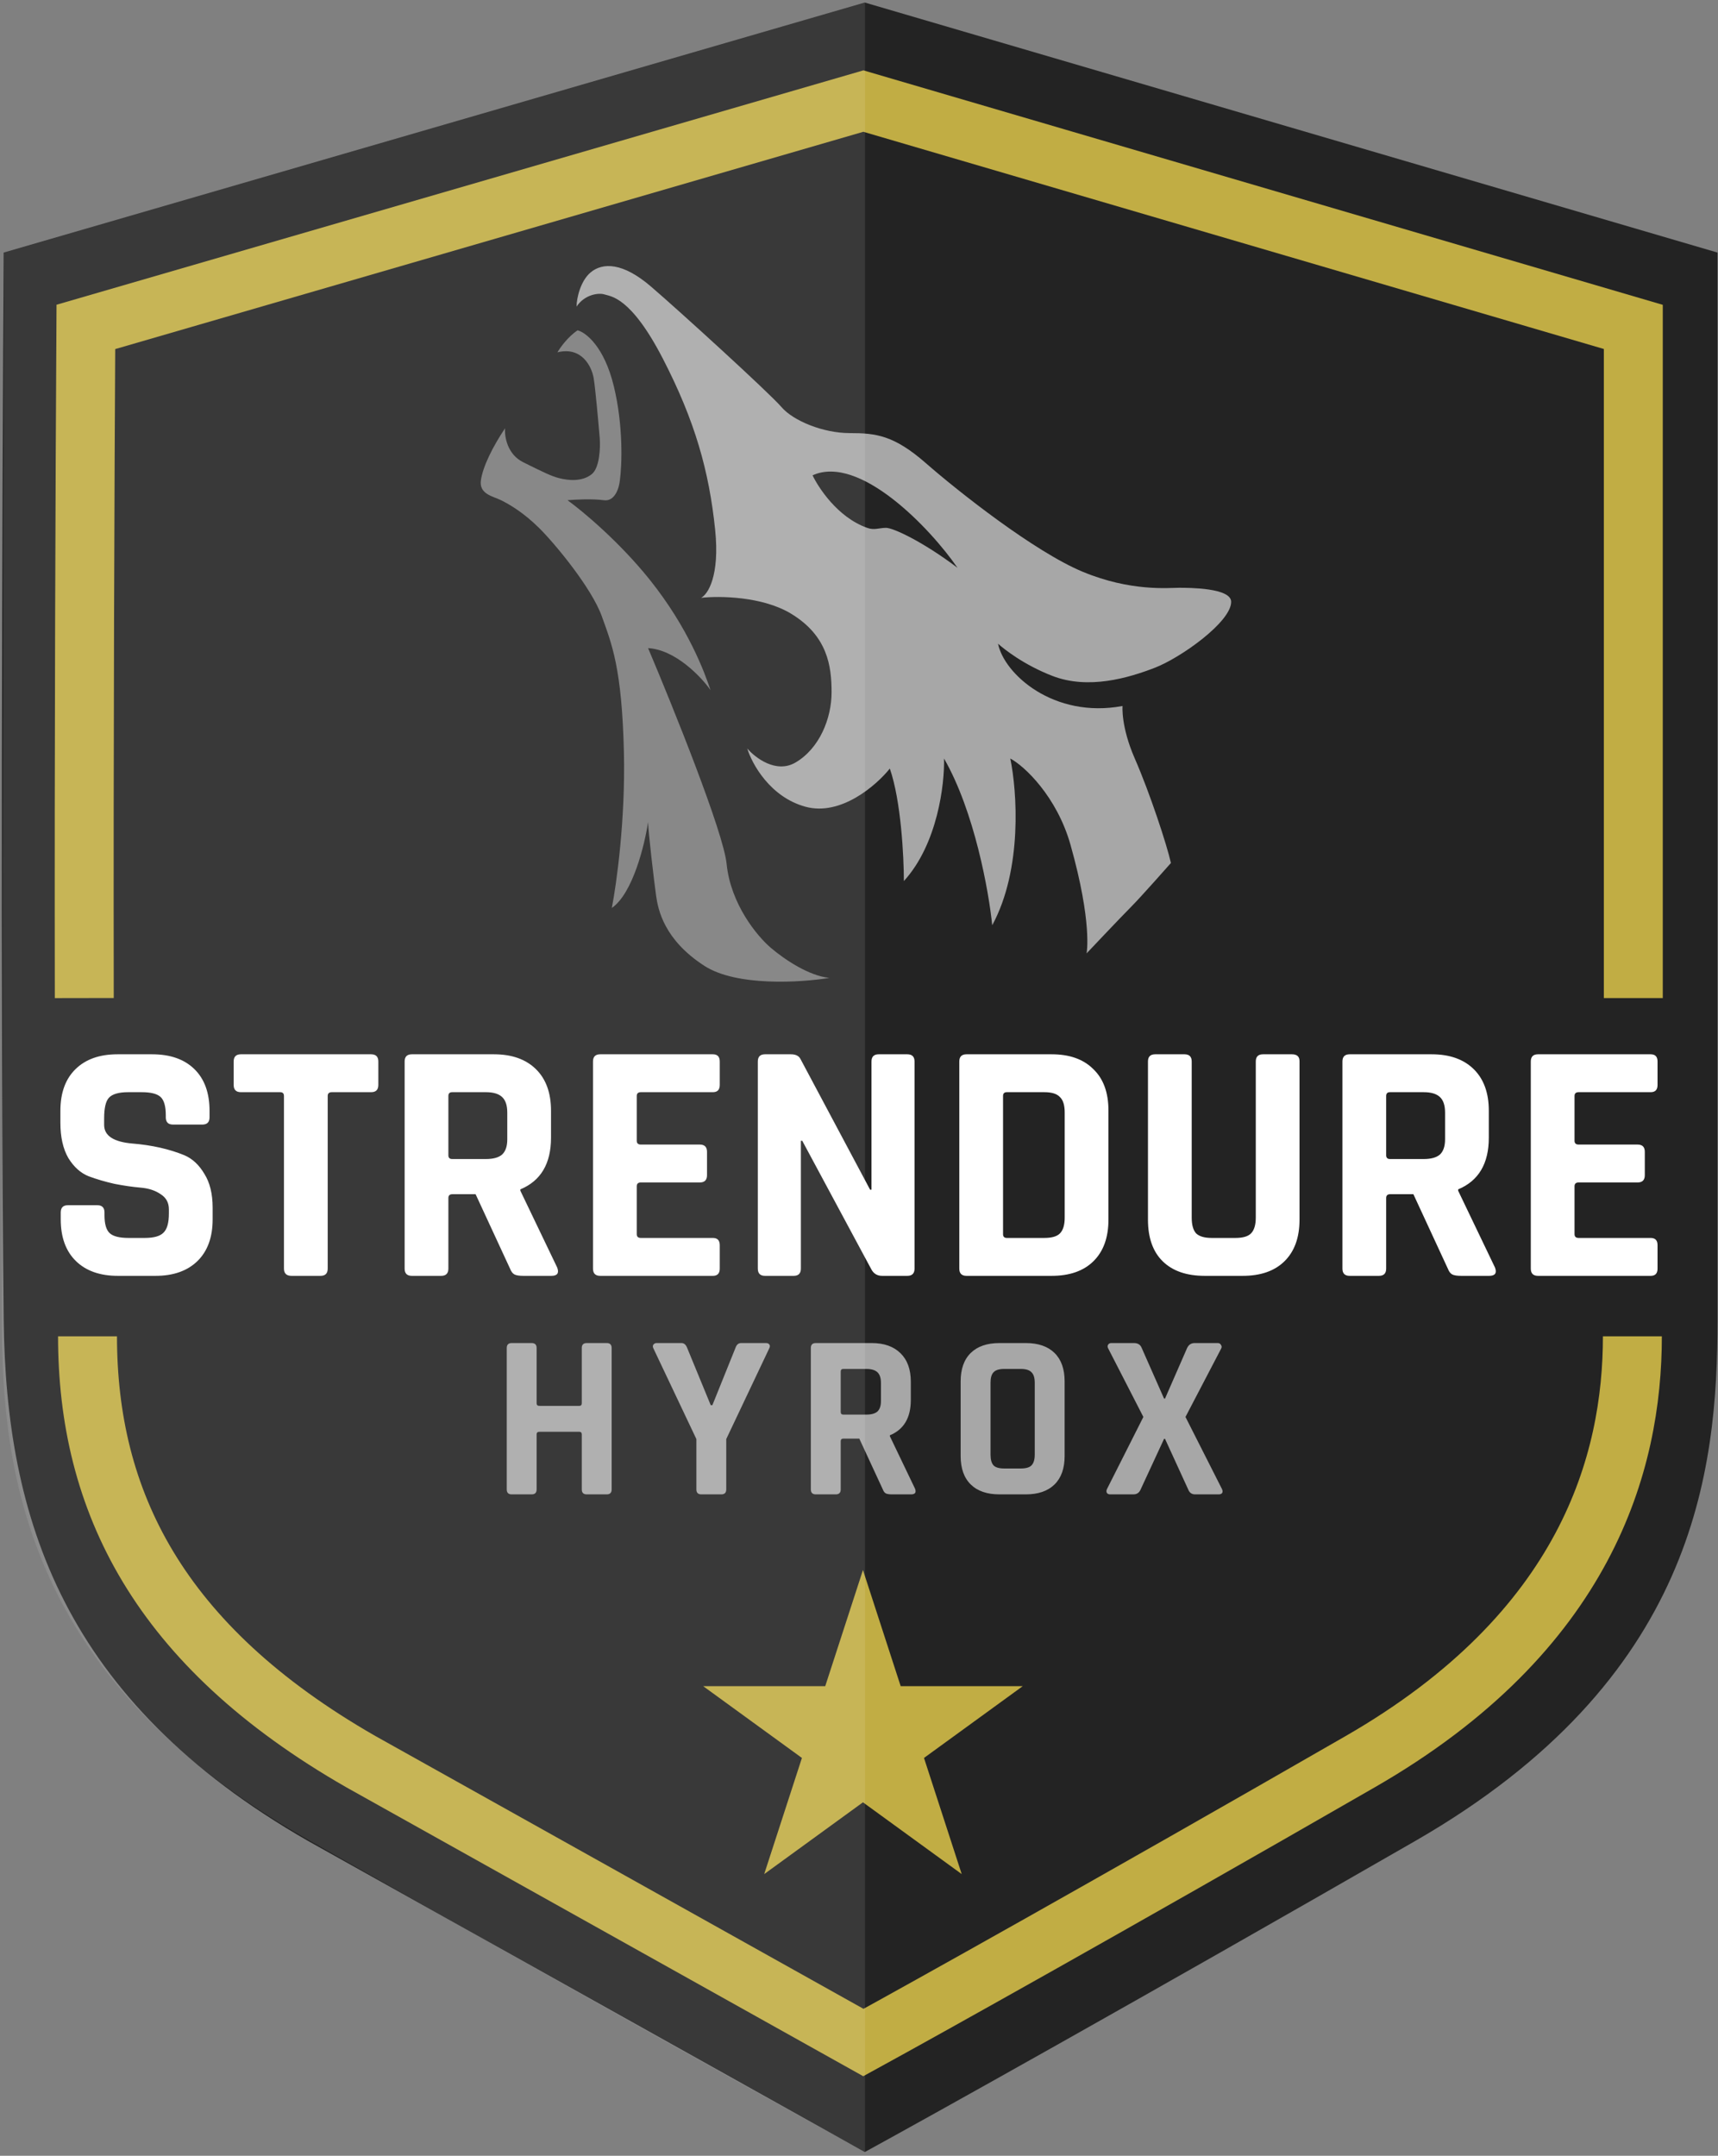
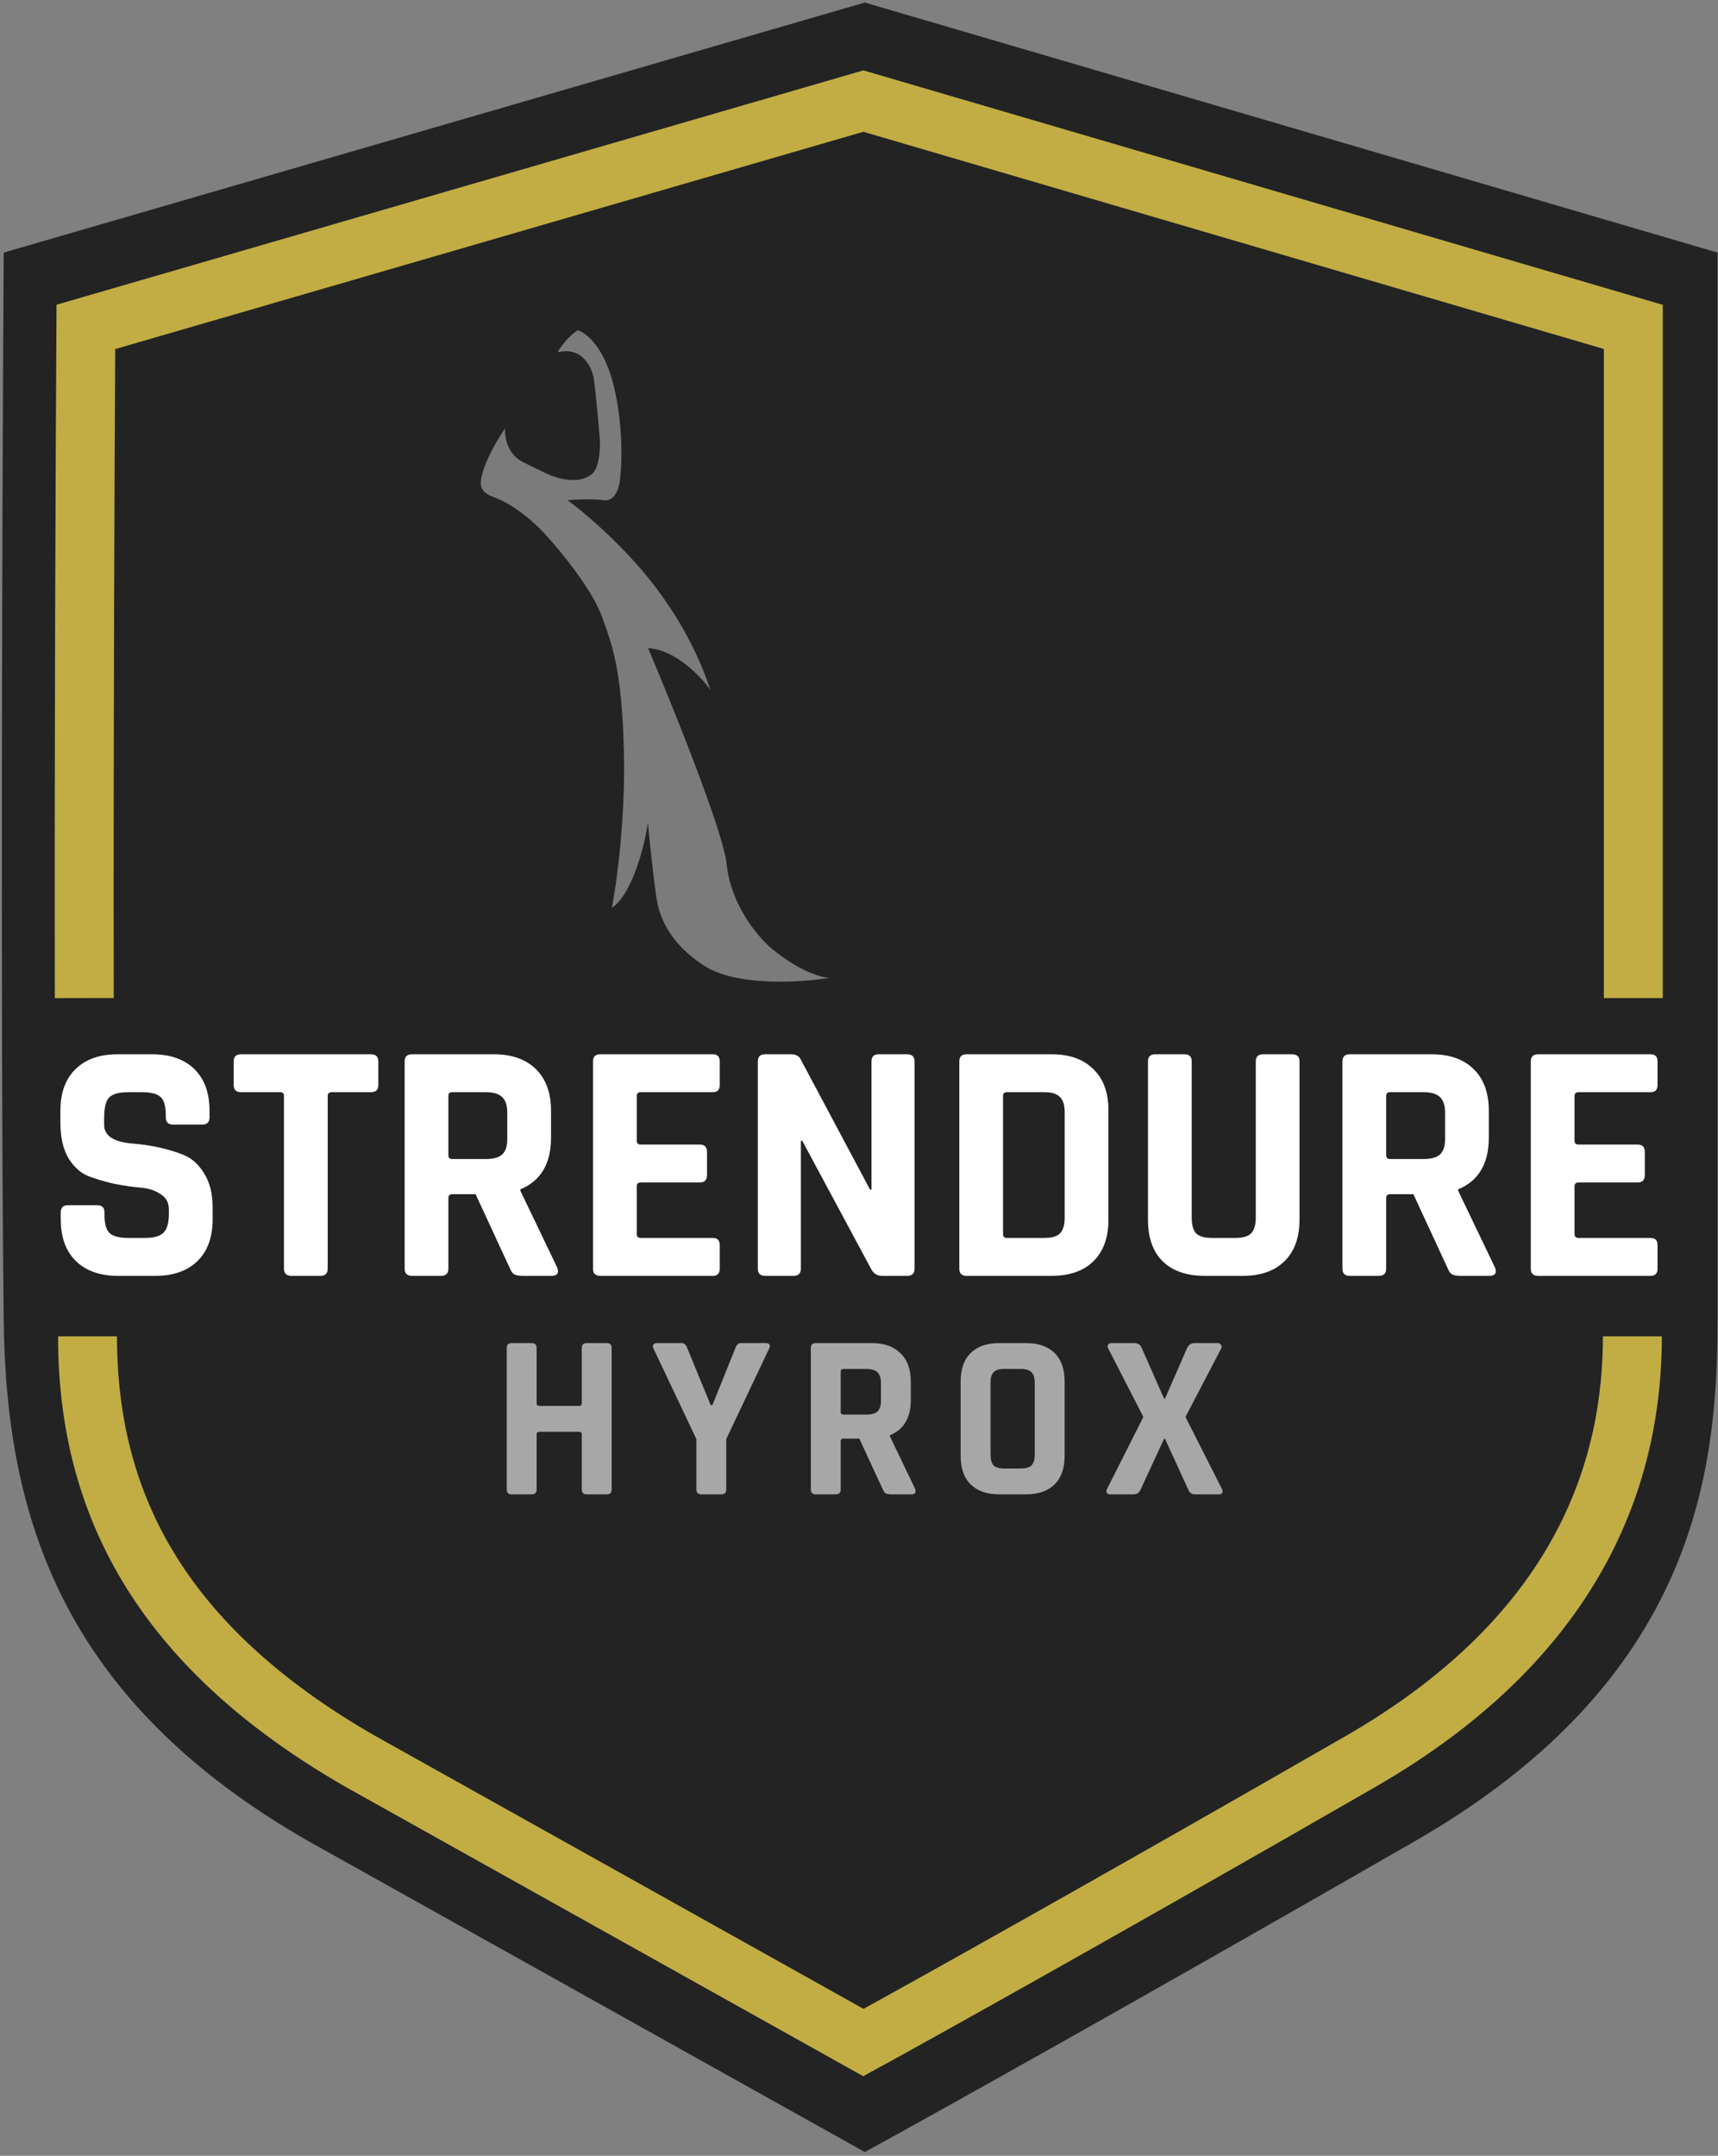
<svg xmlns="http://www.w3.org/2000/svg" fill="none" viewBox="0 0 409 513" height="513" width="409">
  <rect x="0" y="0" width="409" height="513" fill="#808080" stroke="none" />
  <path fill="#232323" d="M205.883 0.606L0.883 60.106C0.55 114.773 0.083 242.106 0.883 314.106C1.406 361.106 14.884 404.606 73.383 438.106L205.883 512.106C221.717 503.439 270.083 476.506 336.883 438.106C403.683 399.706 408.883 350.106 408.883 314.106V60.106L205.883 0.606Z" />
  <path stroke-width="14.03" stroke="#C1AD44" d="M388.617 318C388.617 348 377.715 388.224 323.828 419.211C263.512 453.894 219.84 478.221 205.543 486.049L85.905 419.211C37.588 391.533 20.836 357 20.836 318M388.839 237.5V77.794L205.543 24.052L20.442 77.794C20.232 112.199 19.964 178.473 20.065 237.5" />
-   <path fill="#C1AD44" d="M205.442 373.606L214.422 401.245H243.484L219.973 418.327L228.953 445.967L205.442 428.885L181.93 445.967L190.911 418.327L167.399 401.245H196.461L205.442 373.606Z" />
-   <path fill-opacity="0.1" fill="white" d="M205.942 0.606V512.106C189.952 503.448 140.609 476.041 73.151 437.678C5.693 399.316 0.442 349.764 0.442 313.799L0.942 60.106L205.942 0.606Z" />
  <path fill-opacity="0.6" fill="white" d="M126.576 355.606H121.816C121.032 355.606 120.64 355.214 120.64 354.43V320.774C120.64 319.99 121.032 319.598 121.816 319.598H126.576C127.36 319.598 127.752 319.99 127.752 320.774V333.934C127.752 334.345 127.976 334.55 128.424 334.55H137.888C138.298 334.55 138.504 334.345 138.504 333.934V320.774C138.504 319.99 138.896 319.598 139.68 319.598H144.44C145.224 319.598 145.616 319.99 145.616 320.774V354.43C145.616 355.214 145.224 355.606 144.44 355.606H139.68C138.896 355.606 138.504 355.214 138.504 354.43V341.326C138.504 340.915 138.298 340.71 137.888 340.71H128.424C127.976 340.71 127.752 340.915 127.752 341.326V354.43C127.752 355.214 127.36 355.606 126.576 355.606ZM171.721 355.606H166.961C166.177 355.606 165.785 355.214 165.785 354.43V342.446L155.537 320.83C155.388 320.494 155.388 320.214 155.537 319.99C155.724 319.729 155.985 319.598 156.321 319.598H162.257C162.855 319.598 163.303 319.99 163.601 320.774L169.201 334.382H169.593L175.081 320.774C175.343 319.99 175.791 319.598 176.425 319.598H182.361C182.735 319.598 182.996 319.71 183.145 319.934C183.332 320.158 183.332 320.457 183.145 320.83L172.897 342.446V354.43C172.897 355.214 172.505 355.606 171.721 355.606ZM198.971 355.606H194.211C193.427 355.606 193.035 355.214 193.035 354.43V320.774C193.035 319.99 193.427 319.598 194.211 319.598H207.539C210.451 319.598 212.728 320.401 214.371 322.006C216.014 323.611 216.835 325.87 216.835 328.782V333.15C216.835 337.369 215.174 340.169 211.851 341.55V341.774L217.843 354.262C218.179 355.158 217.862 355.606 216.891 355.606H212.355C211.683 355.606 211.198 355.531 210.899 355.382C210.6 355.233 210.358 354.915 210.171 354.43L204.571 342.334H200.819C200.371 342.334 200.147 342.539 200.147 342.95V354.43C200.147 355.214 199.755 355.606 198.971 355.606ZM200.763 336.622H206.251C207.446 336.622 208.323 336.379 208.883 335.894C209.443 335.371 209.723 334.55 209.723 333.43V329.062C209.723 327.905 209.443 327.065 208.883 326.542C208.323 326.019 207.446 325.758 206.251 325.758H200.763C200.352 325.758 200.147 325.963 200.147 326.374V336.006C200.147 336.417 200.352 336.622 200.763 336.622ZM239.06 349.446H243.036C244.231 349.446 245.071 349.203 245.556 348.718C246.079 348.195 246.34 347.337 246.34 346.142V329.062C246.34 327.867 246.079 327.027 245.556 326.542C245.071 326.019 244.231 325.758 243.036 325.758H239.06C237.865 325.758 237.025 326.019 236.54 326.542C236.055 327.027 235.812 327.867 235.812 329.062V346.142C235.812 347.337 236.055 348.195 236.54 348.718C237.025 349.203 237.865 349.446 239.06 349.446ZM244.212 355.606H237.94C234.991 355.606 232.713 354.822 231.108 353.254C229.503 351.686 228.7 349.427 228.7 346.478V328.726C228.7 325.777 229.503 323.518 231.108 321.95C232.713 320.382 234.991 319.598 237.94 319.598H244.212C247.161 319.598 249.439 320.382 251.044 321.95C252.649 323.518 253.452 325.777 253.452 328.726V346.478C253.452 349.427 252.649 351.686 251.044 353.254C249.439 354.822 247.161 355.606 244.212 355.606ZM269.847 355.606H264.303C263.929 355.606 263.668 355.494 263.519 355.27C263.369 355.009 263.369 354.71 263.519 354.374L272.199 337.182L263.799 320.83C263.649 320.531 263.649 320.251 263.799 319.99C263.948 319.729 264.209 319.598 264.583 319.598H269.959C270.892 319.598 271.508 319.99 271.807 320.774L277.127 332.814H277.351L282.615 320.774C282.988 319.99 283.585 319.598 284.407 319.598H289.895C290.268 319.598 290.529 319.747 290.679 320.046C290.865 320.307 290.884 320.587 290.735 320.886L282.223 337.182L290.903 354.318C291.089 354.691 291.108 355.009 290.959 355.27C290.809 355.494 290.529 355.606 290.119 355.606H284.519C283.735 355.606 283.193 355.233 282.895 354.486L277.351 342.39H277.127L271.527 354.486C271.191 355.233 270.631 355.606 269.847 355.606Z" />
  <path fill="white" d="M14.46 290.158V288.518C14.46 287.37 15.034 286.796 16.182 286.796H23.152C24.3 286.796 24.874 287.37 24.874 288.518V289.174C24.874 291.251 25.284 292.673 26.104 293.438C26.924 294.203 28.427 294.586 30.614 294.586H34.468C36.6 294.586 38.076 294.176 38.896 293.356C39.77 292.536 40.208 291.005 40.208 288.764V287.78C40.208 286.195 39.552 284.992 38.24 284.172C36.982 283.297 35.397 282.778 33.484 282.614C31.57 282.45 29.493 282.149 27.252 281.712C25.065 281.22 23.015 280.619 21.102 279.908C19.188 279.143 17.576 277.694 16.264 275.562C15.006 273.375 14.378 270.587 14.378 267.198V264.328C14.378 260.064 15.58 256.757 17.986 254.406C20.391 252.055 23.726 250.88 27.99 250.88H36.19C40.508 250.88 43.87 252.055 46.276 254.406C48.681 256.757 49.884 260.064 49.884 264.328V265.886C49.884 267.034 49.31 267.608 48.162 267.608H41.192C40.044 267.608 39.47 267.034 39.47 265.886V265.394C39.47 263.262 39.06 261.813 38.24 261.048C37.42 260.283 35.916 259.9 33.73 259.9H30.532C28.29 259.9 26.76 260.337 25.94 261.212C25.174 262.032 24.792 263.672 24.792 266.132V267.69C24.792 270.259 27.033 271.735 31.516 272.118C36.162 272.501 40.29 273.43 43.898 274.906C45.811 275.726 47.396 277.202 48.654 279.334C49.966 281.411 50.622 284.09 50.622 287.37V290.158C50.622 294.422 49.419 297.729 47.014 300.08C44.608 302.431 41.274 303.606 37.01 303.606H28.072C23.808 303.606 20.473 302.431 18.068 300.08C15.662 297.729 14.46 294.422 14.46 290.158ZM76.293 303.606H69.405C68.202 303.606 67.601 303.032 67.601 301.884V260.802C67.601 260.201 67.3 259.9 66.699 259.9H57.351C56.203 259.9 55.629 259.326 55.629 258.178V252.602C55.629 251.454 56.203 250.88 57.351 250.88H88.347C89.495 250.88 90.069 251.454 90.069 252.602V258.178C90.069 259.326 89.495 259.9 88.347 259.9H78.999C78.343 259.9 78.015 260.201 78.015 260.802V301.884C78.015 303.032 77.441 303.606 76.293 303.606ZM105.022 303.606H98.052C96.904 303.606 96.33 303.032 96.33 301.884V252.602C96.33 251.454 96.904 250.88 98.052 250.88H117.568C121.832 250.88 125.167 252.055 127.572 254.406C129.978 256.757 131.18 260.064 131.18 264.328V270.724C131.18 276.901 128.748 281.001 123.882 283.024V283.352L132.656 301.638C133.148 302.95 132.684 303.606 131.262 303.606H124.62C123.636 303.606 122.926 303.497 122.488 303.278C122.051 303.059 121.696 302.595 121.422 301.884L113.222 284.172H107.728C107.072 284.172 106.744 284.473 106.744 285.074V301.884C106.744 303.032 106.17 303.606 105.022 303.606ZM107.646 275.808H115.682C117.432 275.808 118.716 275.453 119.536 274.742C120.356 273.977 120.766 272.774 120.766 271.134V264.738C120.766 263.043 120.356 261.813 119.536 261.048C118.716 260.283 117.432 259.9 115.682 259.9H107.646C107.045 259.9 106.744 260.201 106.744 260.802V274.906C106.744 275.507 107.045 275.808 107.646 275.808ZM169.71 303.606H142.896C141.748 303.606 141.174 303.032 141.174 301.884V252.602C141.174 251.454 141.748 250.88 142.896 250.88H169.71C170.803 250.88 171.35 251.454 171.35 252.602V258.178C171.35 259.326 170.803 259.9 169.71 259.9H152.572C151.916 259.9 151.588 260.201 151.588 260.802V271.462C151.588 272.063 151.916 272.364 152.572 272.364H166.594C167.742 272.364 168.316 272.938 168.316 274.086V279.662C168.316 280.81 167.742 281.384 166.594 281.384H152.572C151.916 281.384 151.588 281.685 151.588 282.286V293.684C151.588 294.285 151.916 294.586 152.572 294.586H169.71C170.803 294.586 171.35 295.16 171.35 296.308V301.884C171.35 303.032 170.803 303.606 169.71 303.606ZM188.94 303.606H182.134C180.986 303.606 180.412 303.032 180.412 301.884V252.602C180.412 251.454 180.986 250.88 182.134 250.88H188.284C189.432 250.88 190.198 251.263 190.58 252.028L207.144 283.106H207.472V252.602C207.472 251.454 208.046 250.88 209.194 250.88H216C217.148 250.88 217.722 251.454 217.722 252.602V301.884C217.722 303.032 217.148 303.606 216 303.606H210.014C208.812 303.606 207.937 303.059 207.39 301.966L190.99 271.462H190.662V301.884C190.662 303.032 190.088 303.606 188.94 303.606ZM239.695 294.586H248.633C250.382 294.586 251.612 294.231 252.323 293.52C253.088 292.755 253.471 291.497 253.471 289.748V264.738C253.471 262.989 253.088 261.759 252.323 261.048C251.612 260.283 250.382 259.9 248.633 259.9H239.695C239.094 259.9 238.793 260.201 238.793 260.802V293.684C238.793 294.285 239.094 294.586 239.695 294.586ZM228.379 301.884V252.602C228.379 251.454 228.953 250.88 230.101 250.88H250.355C254.619 250.88 257.926 252.055 260.277 254.406C262.682 256.702 263.885 259.982 263.885 264.246V290.24C263.885 294.504 262.682 297.811 260.277 300.162C257.926 302.458 254.619 303.606 250.355 303.606H230.101C228.953 303.606 228.379 303.032 228.379 301.884ZM300.681 250.88H307.569C308.772 250.88 309.373 251.427 309.373 252.52V290.24C309.373 294.504 308.171 297.811 305.765 300.162C303.415 302.458 300.107 303.606 295.843 303.606H286.823C282.505 303.606 279.17 302.458 276.819 300.162C274.469 297.866 273.293 294.559 273.293 290.24V252.602C273.293 251.454 273.867 250.88 275.015 250.88H281.985C283.133 250.88 283.707 251.454 283.707 252.602V289.748C283.707 291.497 284.063 292.755 284.773 293.52C285.539 294.231 286.769 294.586 288.463 294.586H294.121C295.871 294.586 297.101 294.231 297.811 293.52C298.577 292.755 298.959 291.497 298.959 289.748V252.602C298.959 251.454 299.533 250.88 300.681 250.88ZM328.28 303.606H321.31C320.162 303.606 319.588 303.032 319.588 301.884V252.602C319.588 251.454 320.162 250.88 321.31 250.88H340.826C345.09 250.88 348.425 252.055 350.83 254.406C353.235 256.757 354.438 260.064 354.438 264.328V270.724C354.438 276.901 352.005 281.001 347.14 283.024V283.352L355.914 301.638C356.406 302.95 355.941 303.606 354.52 303.606H347.878C346.894 303.606 346.183 303.497 345.746 303.278C345.309 303.059 344.953 302.595 344.68 301.884L336.48 284.172H330.986C330.33 284.172 330.002 284.473 330.002 285.074V301.884C330.002 303.032 329.428 303.606 328.28 303.606ZM330.904 275.808H338.94C340.689 275.808 341.974 275.453 342.794 274.742C343.614 273.977 344.024 272.774 344.024 271.134V264.738C344.024 263.043 343.614 261.813 342.794 261.048C341.974 260.283 340.689 259.9 338.94 259.9H330.904C330.303 259.9 330.002 260.201 330.002 260.802V274.906C330.002 275.507 330.303 275.808 330.904 275.808ZM392.968 303.606H366.154C365.006 303.606 364.432 303.032 364.432 301.884V252.602C364.432 251.454 365.006 250.88 366.154 250.88H392.968C394.061 250.88 394.608 251.454 394.608 252.602V258.178C394.608 259.326 394.061 259.9 392.968 259.9H375.83C375.174 259.9 374.846 260.201 374.846 260.802V271.462C374.846 272.063 375.174 272.364 375.83 272.364H389.852C391 272.364 391.574 272.938 391.574 274.086V279.662C391.574 280.81 391 281.384 389.852 281.384H375.83C375.174 281.384 374.846 281.685 374.846 282.286V293.684C374.846 294.285 375.174 294.586 375.83 294.586H392.968C394.061 294.586 394.608 295.16 394.608 296.308V301.884C394.608 303.032 394.061 303.606 392.968 303.606Z" />
-   <path fill-opacity="0.6" fill="white" d="M140.611 64.82C143.479 62.43 148.259 62.431 154.951 68.167C161.644 73.903 183.155 93.502 186.023 96.848C188.891 100.194 196.061 103.062 202.276 103.062C208.49 103.062 212.792 103.541 220.441 110.233C228.089 116.926 246.254 131.266 257.727 136.047C269.199 140.827 278.282 139.87 280.672 139.87C283.063 139.87 293.1 139.871 293.1 143.217C293.1 147.997 281.103 156.529 274.889 158.919C268.675 161.309 259.114 164.177 250.51 160.831C243.627 158.154 239.037 154.457 237.603 153.182C239.037 160.353 250.797 171.06 267.241 168.001C267.241 168.001 266.809 172.854 270.156 180.503C273.755 188.731 277.804 201.058 278.76 205.36C278.76 205.36 271.59 213.487 269.2 215.877C266.816 218.26 258.727 226.824 258.683 226.871C258.689 226.838 260.105 219.658 254.859 201.057C251.607 189.53 243.864 182.256 240.518 180.503C242.111 188.151 243.481 206.794 236.215 220.178C235.418 212.211 232.008 193.122 224.742 180.503C224.902 186.558 223.213 200.866 215.182 209.662C215.182 203.925 214.513 190.541 211.836 182.892C208.649 186.876 200.172 194.27 191.759 191.975C183.346 189.681 179.012 181.777 177.897 178.112C179.809 180.343 184.78 184.136 189.369 181.459C195.106 178.112 197.973 170.942 197.973 164.727C197.973 158.513 197.017 151.343 188.413 146.085C181.53 141.878 171.204 141.782 166.902 142.26C168.495 141.464 171.396 137.098 170.248 126.008C168.814 112.145 165.468 100.194 157.82 85.376C150.171 70.557 145.39 70.557 143.956 70.079C142.522 69.601 139.176 70.079 137.264 72.947C137.264 70.876 138.242 66.794 140.611 64.82ZM227.942 135.106C221.435 125.653 204.596 108.065 193.442 113.106C194.743 115.837 199.303 123.085 206.442 125.606C208.115 126.236 209.269 125.606 210.942 125.606C212.615 125.606 219.576 128.804 227.942 135.106Z" />
  <path fill-opacity="0.4" fill="white" d="M137.504 78.606C135.202 80.128 133.348 82.728 132.709 83.838C138.463 82.411 140.861 87.167 141.34 90.021C141.724 92.304 142.459 100.484 142.779 104.289C142.938 106.509 142.779 111.328 140.861 112.85C138.463 114.753 135.107 114.277 133.189 113.801C131.271 113.326 129.353 112.374 124.558 109.996C120.722 108.094 120.082 103.813 120.242 101.911C117.365 106.192 114.968 110.948 114.488 114.277C114.009 117.606 117.365 118.082 119.283 119.033C121.201 119.984 124.558 121.887 128.394 125.692C132.23 129.497 140.861 139.96 143.258 146.619C145.656 153.277 148.053 158.985 148.533 178.96C148.916 194.941 146.774 210.351 145.656 216.058C150.642 212.634 153.487 200.997 154.287 195.607C154.287 197.509 155.725 209.875 156.205 213.204C156.684 216.534 158.123 223.668 167.713 229.851C175.385 234.797 190.729 233.814 197.442 232.705C192.647 232.229 186.893 228.424 183.536 225.57C180.18 222.717 173.946 215.107 172.987 205.595C172.22 197.985 160.2 168.18 154.287 154.228C160.808 154.609 166.913 161.046 169.151 164.216C167.713 159.936 163.877 149.472 154.766 138.058C147.478 128.926 138.623 121.57 135.107 119.033C136.865 118.875 141.052 118.653 143.738 119.033C146.423 119.414 147.414 116.021 147.574 114.277C148.053 110.789 148.437 101.435 146.135 91.923C143.834 82.411 139.422 79.082 137.504 78.606Z" />
</svg>